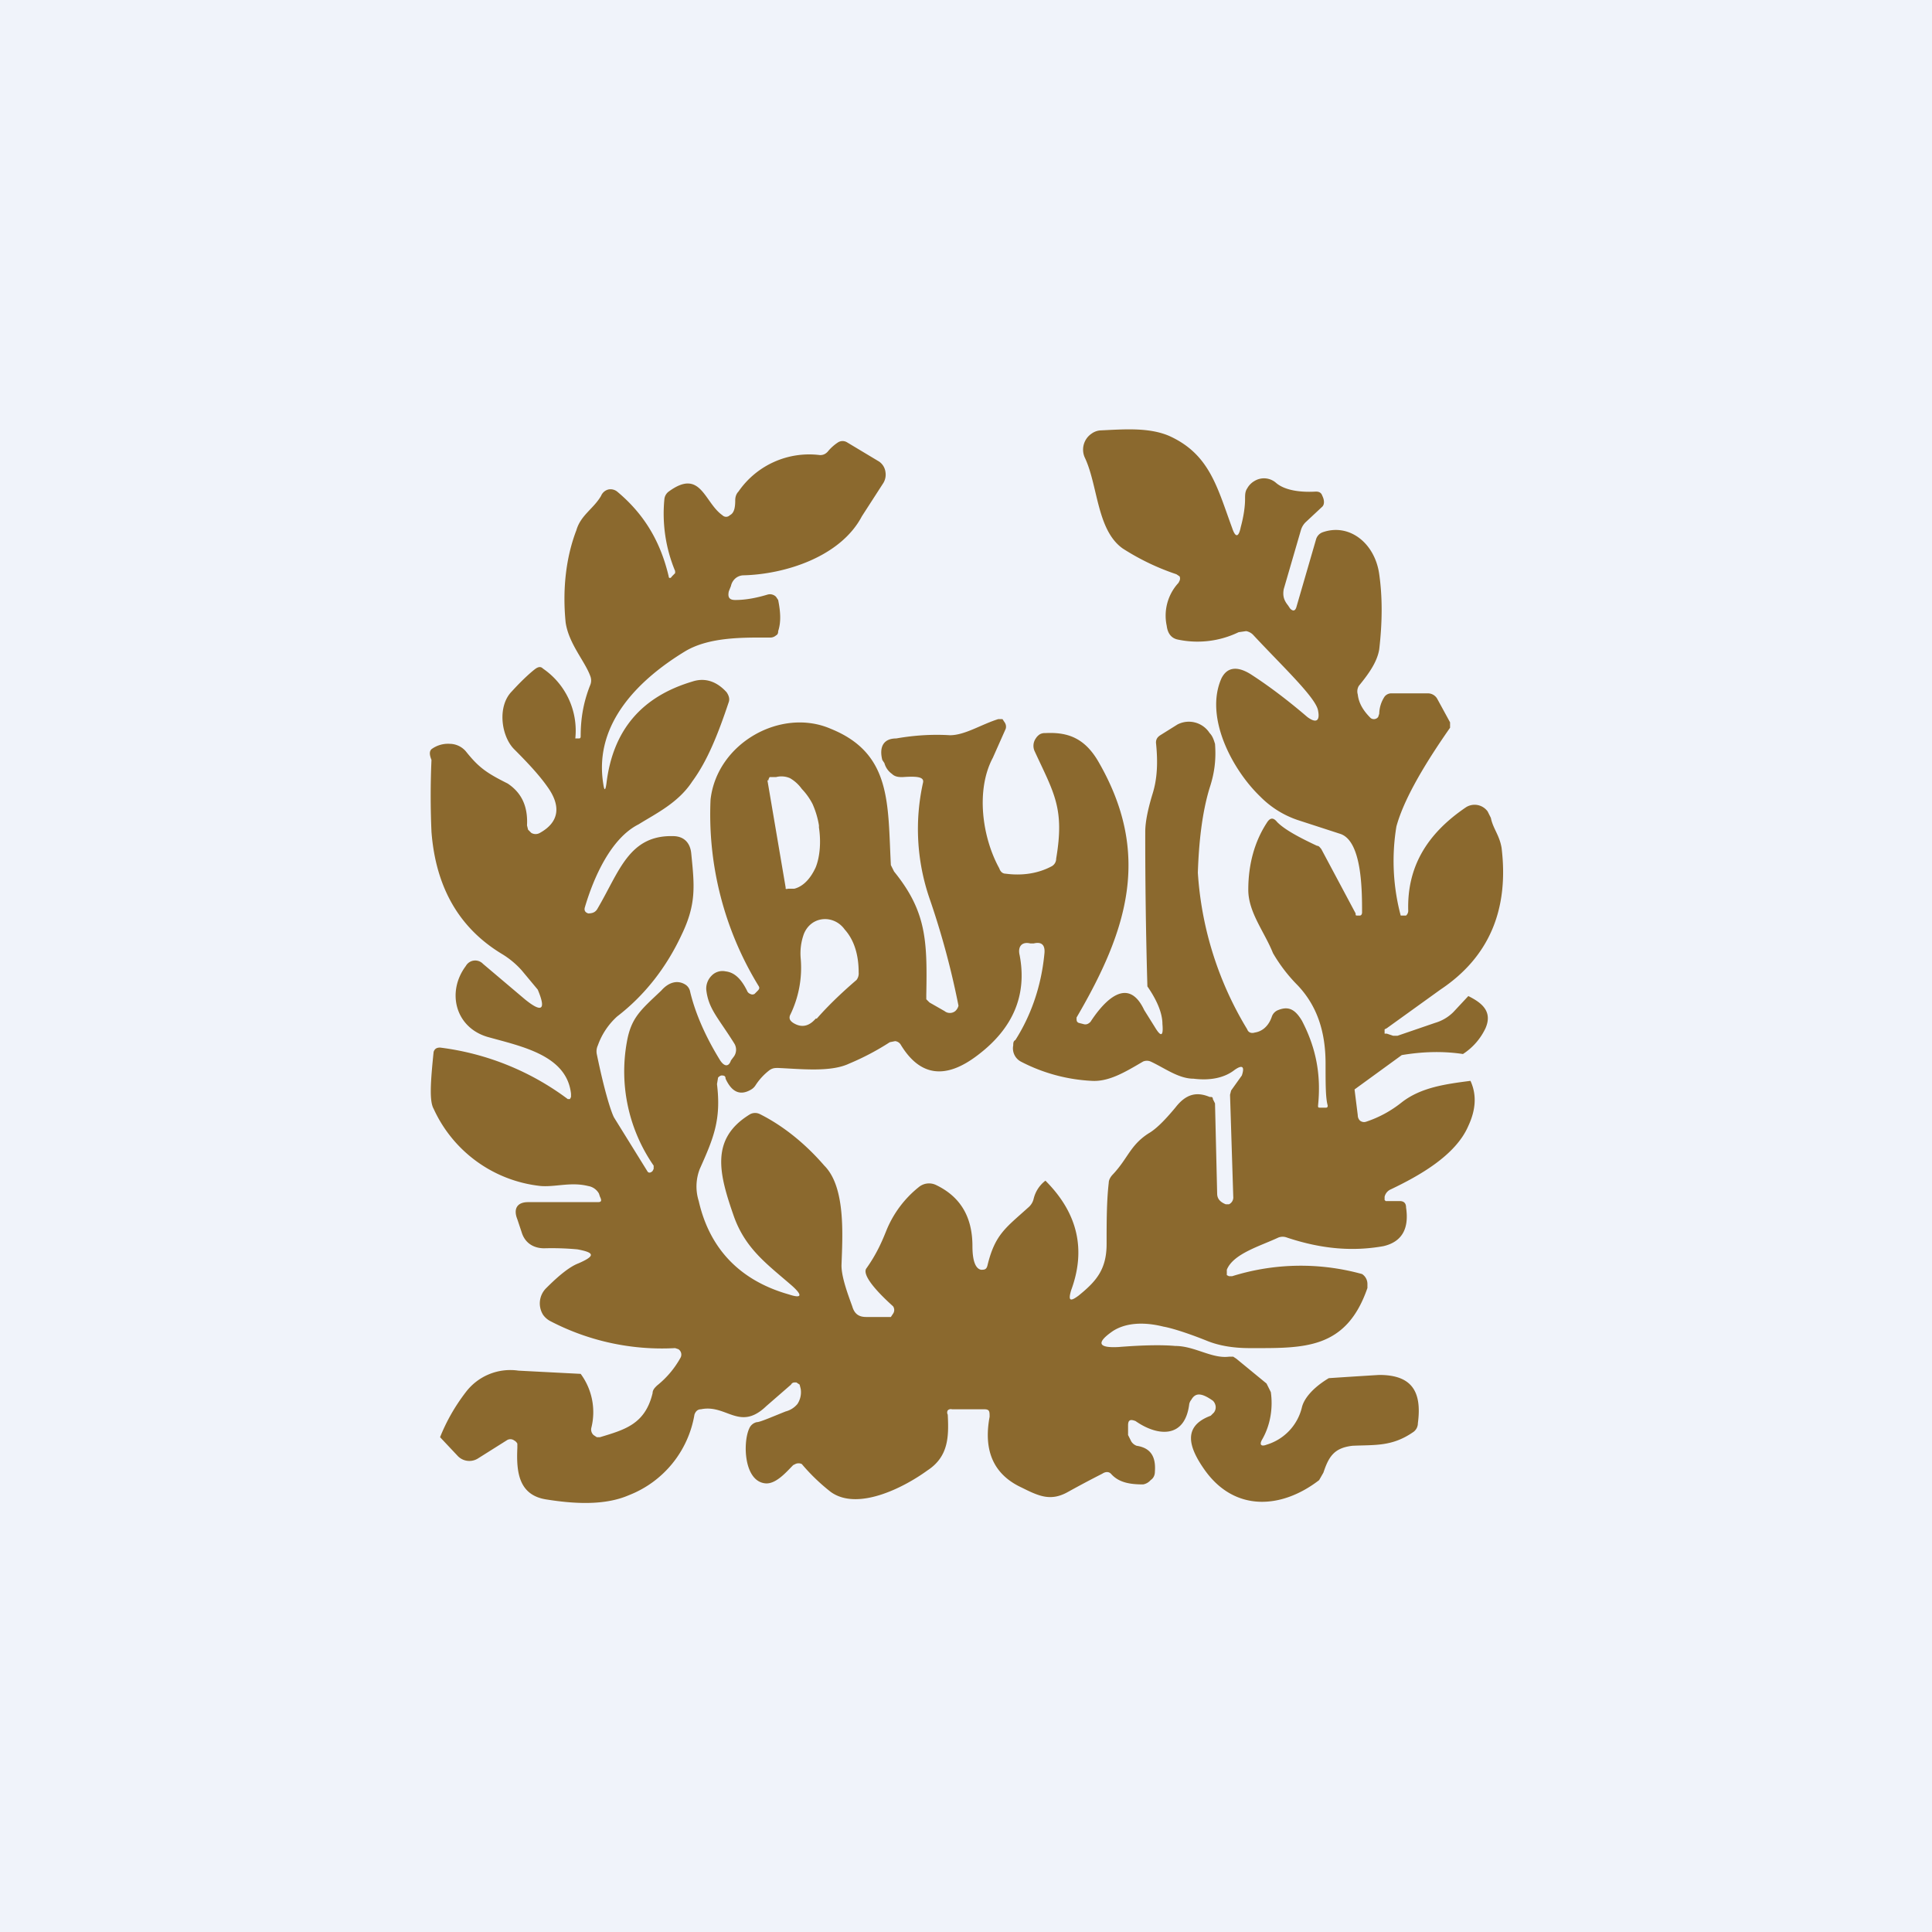
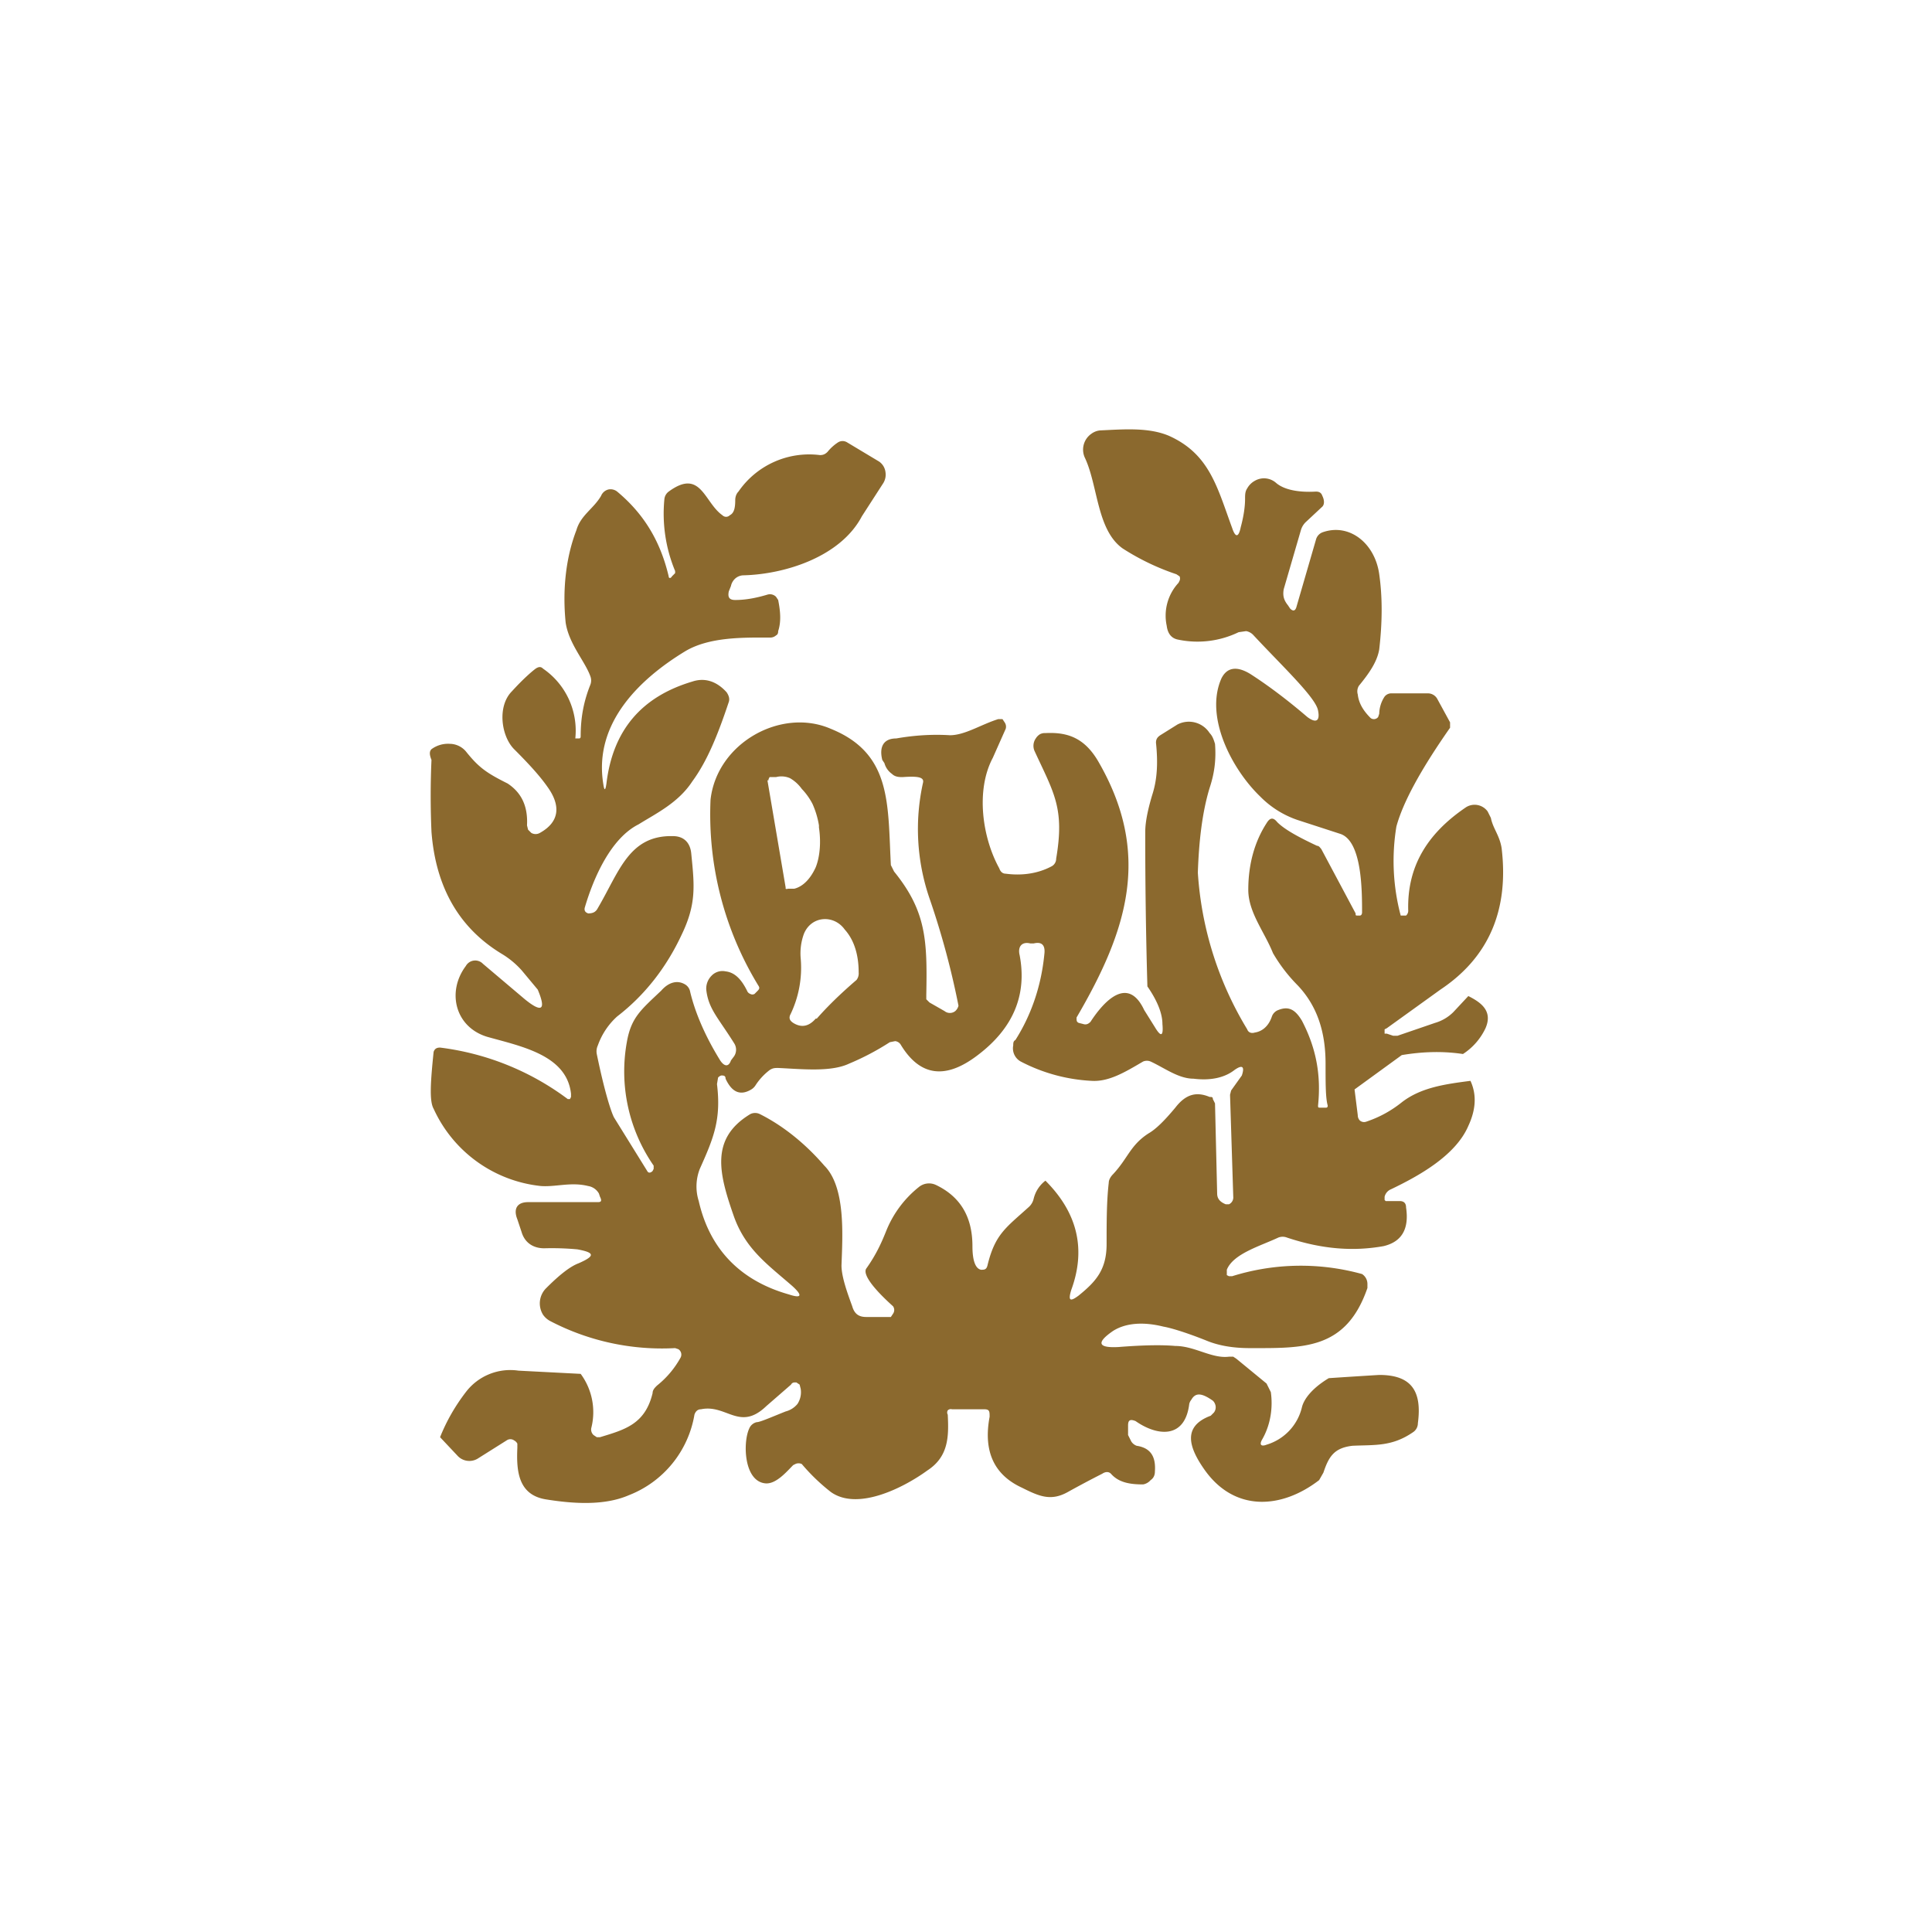
<svg xmlns="http://www.w3.org/2000/svg" width="18" height="18" viewBox="0 0 18 18">
-   <path fill="#F0F3FA" d="M0 0h18v18H0z" />
  <path d="m13.42 9.22-.5.36-.02.01v.04h.02l.06.02h.04l.35-.12a.4.4 0 0 0 .17-.1l.14-.15c.12.06.23.14.16.3a.58.58 0 0 1-.21.24c-.2-.03-.39-.02-.57.01l-.44.32.03.24a.07.07 0 0 0 .02.05.06.06 0 0 0 .06.01c.12-.04.23-.1.33-.18.18-.14.41-.17.64-.2.06.13.05.27-.02.42-.12.28-.47.47-.72.59a.1.1 0 0 0-.06.07v.03l.01.01h.13c.04 0 .06.02.06.06.03.2-.04.32-.21.36-.28.05-.57.03-.9-.08a.11.11 0 0 0-.08 0c-.17.08-.42.15-.48.3v.05l.02.01h.03a2.14 2.14 0 0 1 1.21-.02.11.11 0 0 1 .05.09V12c-.2.58-.6.56-1.1.56-.14 0-.28-.02-.4-.07-.2-.08-.34-.12-.4-.13-.2-.05-.36-.03-.47.04-.16.11-.14.16.05.15.25-.02.42-.02.53-.01.18 0 .34.12.5.1h.04l.03.02.28.23.04.08c.02.14 0 .3-.08.44-.03.05-.01.07.04.05a.48.48 0 0 0 .33-.35c.02-.08.1-.18.25-.27a78.55 78.55 0 0 1 .47-.03c.3 0 .4.15.36.45a.1.1 0 0 1-.04.08c-.2.14-.36.12-.57.13-.17.02-.22.1-.27.25l-.04.07c-.35.27-.79.3-1.07-.1-.14-.2-.21-.4.06-.5l.03-.03a.08.08 0 0 0 .01-.08.08.08 0 0 0-.02-.03c-.1-.07-.16-.08-.2-.01a.1.1 0 0 0-.02.04c-.04.33-.3.3-.5.16-.05-.02-.07-.01-.07.04v.09l.03.06a.1.1 0 0 0 .05.04c.13.02.18.1.17.24 0 .03-.01.06-.04.08a.12.12 0 0 1-.07.04c-.13 0-.23-.02-.3-.1-.02-.02-.05-.02-.08 0a9.9 9.9 0 0 0-.32.17c-.16.09-.27.04-.43-.04-.26-.12-.36-.34-.3-.66 0-.05 0-.07-.05-.07h-.3a.04.04 0 0 0-.04.01.04.04 0 0 0 0 .04c.01.2.01.39-.19.52-.22.16-.65.38-.9.2a1.82 1.82 0 0 1-.27-.26.07.07 0 0 0-.06 0l-.02.01c-.06.06-.16.18-.26.17-.2-.02-.21-.38-.15-.51a.1.1 0 0 1 .07-.06c.03 0 .12-.04.27-.1a.21.21 0 0 0 .11-.07.2.2 0 0 0 .03-.14l-.01-.04-.03-.02H7.4s-.02 0-.03.02l-.23.2c-.25.24-.37-.02-.61.03-.03 0-.05.02-.06.05a.98.98 0 0 1-.61.75c-.23.1-.52.08-.77.04-.26-.04-.28-.26-.27-.48v-.04a.07.07 0 0 0-.03-.03.06.06 0 0 0-.07 0l-.27.17a.15.15 0 0 1-.19-.03l-.16-.17c.06-.15.14-.29.24-.42a.52.52 0 0 1 .49-.2l.58.03a.6.6 0 0 1 .1.5.07.07 0 0 0 .02.07l.03.02h.03c.23-.07.42-.12.49-.41 0-.03.02-.05.04-.07.1-.08.17-.17.22-.26a.06.06 0 0 0-.02-.08l-.03-.01a2.25 2.25 0 0 1-1.16-.25.19.19 0 0 1-.07-.06.2.2 0 0 1 .03-.25c.12-.12.22-.2.3-.23.16-.07.15-.1-.01-.13a2.6 2.6 0 0 0-.31-.01c-.1 0-.18-.05-.21-.15l-.04-.12c-.04-.1 0-.16.1-.16h.65c.03 0 .04-.01.02-.05l-.01-.03a.14.14 0 0 0-.1-.07c-.16-.04-.3.01-.44 0a1.24 1.24 0 0 1-1-.72c-.04-.07-.03-.24 0-.53.01-.03.03-.04.06-.04a2.5 2.5 0 0 1 1.19.48h.02l.01-.02v-.03c-.04-.36-.46-.44-.78-.53-.3-.09-.38-.42-.2-.66a.1.1 0 0 1 .16-.02l.39.33c.16.13.2.1.12-.09l-.15-.18a.8.8 0 0 0-.18-.15c-.4-.24-.62-.62-.66-1.14a7.59 7.59 0 0 1 0-.67C4 7.03 4 7 4.02 6.98a.26.26 0 0 1 .17-.05.2.2 0 0 1 .15.07c.12.15.19.2.39.3.12.08.19.2.18.39l.01.04.03.03a.08.08 0 0 0 .08 0c.18-.1.2-.25.07-.43-.07-.1-.17-.21-.31-.35-.12-.12-.16-.4-.02-.54.1-.11.18-.18.22-.21.03-.02.05-.02.07 0a.7.7 0 0 1 .3.65h.03c.01 0 .02 0 .02-.02 0-.18.03-.33.09-.48a.11.11 0 0 0 0-.08c-.05-.14-.2-.3-.23-.5-.03-.3 0-.6.1-.86.04-.14.16-.2.23-.32a.1.1 0 0 1 .07-.06.1.1 0 0 1 .08.02c.24.2.4.45.48.79 0 .02.02.02.03 0l.03-.03v-.02a1.39 1.39 0 0 1-.1-.67.1.1 0 0 1 .04-.07c.3-.22.33.1.5.22.02.02.05.02.07 0 .04-.02.05-.07.05-.14 0-.03.01-.06.03-.08a.8.8 0 0 1 .76-.34c.03 0 .05-.01.07-.03a.42.42 0 0 1 .1-.09.08.08 0 0 1 .08 0l.3.18a.14.14 0 0 1 .06.1.15.15 0 0 1-.02.1l-.2.31c-.2.38-.72.54-1.1.55a.12.12 0 0 0-.08.03.13.13 0 0 0-.04.07l-.02.05c-.01.05 0 .08.06.08.1 0 .2-.02.3-.05a.08.08 0 0 1 .08.02l.02.03c.02.1.03.2 0 .29 0 .01 0 .03-.02.04a.08.08 0 0 1-.05.02c-.24 0-.57-.01-.8.13-.41.25-.85.66-.76 1.23.01.07.02.07.03 0 .06-.5.33-.81.8-.95.12-.04.23 0 .32.1.02.03.03.06.02.09-.1.3-.2.55-.34.74-.13.2-.34.3-.5.4-.26.13-.42.5-.5.77-.01.03 0 .05.03.06.04 0 .07-.01.09-.05.2-.34.29-.68.7-.67.1 0 .16.06.17.16.03.3.05.47-.09.76-.14.3-.34.56-.6.76a.66.66 0 0 0-.18.27.13.13 0 0 0-.01.08c.07.34.13.53.16.59l.31.5c.01.02.03.02.05 0l.01-.02v-.03a1.54 1.54 0 0 1-.25-1.15c.04-.23.13-.3.32-.48.07-.08.15-.1.22-.06a.1.1 0 0 1 .05.07c.05.21.15.43.28.64.04.06.08.06.1 0l.03-.04a.11.11 0 0 0 0-.12c-.15-.24-.24-.32-.26-.5a.17.17 0 0 1 .05-.13.14.14 0 0 1 .13-.04c.09.01.15.08.2.18a.05.05 0 0 0 .03.03.04.04 0 0 0 .04 0l.02-.02c.02-.02.03-.03.02-.05a3.06 3.06 0 0 1-.45-1.74c.06-.53.66-.86 1.12-.66.57.23.53.7.56 1.27l.03.06c.3.37.31.64.3 1.15v.04l.03.03.14.08a.08.08 0 0 0 .1 0 .1.1 0 0 0 .03-.05 7.58 7.58 0 0 0-.27-1 1.99 1.99 0 0 1-.06-1.08c.01-.05-.05-.06-.19-.05-.03 0-.07 0-.1-.03a.18.18 0 0 1-.07-.1l-.02-.03c-.03-.12.01-.2.13-.2.17-.03.34-.04.5-.03.14 0 .29-.1.45-.15h.04l.02.03a.07.07 0 0 1 .01.06l-.12.27c-.16.3-.1.74.06 1.03.01.03.03.05.06.05.15.02.3 0 .43-.07A.08.08 0 0 0 9.84 8c.08-.47-.02-.61-.2-1a.12.12 0 0 1 .01-.12.12.12 0 0 1 .04-.04.1.1 0 0 1 .05-.01c.2-.01.36.04.49.26.5.86.28 1.57-.2 2.39 0 .03 0 .04.02.05l.04.01c.03.01.05 0 .07-.02.13-.2.35-.43.5-.11l.1.16c.06.1.08.08.07-.03 0-.1-.05-.22-.14-.35a48.82 48.82 0 0 1-.02-1.44c0-.1.03-.23.07-.36.04-.13.05-.28.03-.47 0-.03.01-.05.04-.07l.16-.1a.23.23 0 0 1 .3.08c.03.03.04.07.05.1.01.13 0 .26-.05.41-.07.23-.1.5-.11.79a3.2 3.2 0 0 0 .46 1.46c.01.03.04.04.07.03.07-.01.13-.06.16-.15a.1.1 0 0 1 .06-.06c.1-.04.16 0 .22.1.13.25.18.5.15.79 0 .02 0 .02.03.02h.04c.01 0 .02 0 .02-.02-.02-.07-.02-.2-.02-.39 0-.3-.08-.54-.26-.73a1.48 1.48 0 0 1-.23-.3c-.08-.2-.23-.38-.23-.59 0-.24.06-.45.17-.62.03-.05.06-.06.1-.01.07.07.2.14.37.22.02 0 .03.02.04.03l.32.6c0 .02 0 .02.02.02h.02c.01 0 .02-.01.02-.03 0-.2 0-.66-.2-.73l-.4-.13a.89.89 0 0 1-.35-.22c-.26-.25-.52-.74-.36-1.1.05-.1.14-.12.27-.04.14.09.32.22.53.4.08.06.12.04.1-.06-.02-.12-.33-.41-.6-.7a.12.12 0 0 0-.07-.04l-.07.01a.88.88 0 0 1-.56.07c-.06-.01-.1-.05-.11-.13a.45.45 0 0 1 .11-.4l.01-.02a.05.05 0 0 0 0-.04l-.03-.02a2.23 2.23 0 0 1-.5-.24c-.24-.17-.23-.58-.35-.84a.18.18 0 0 1 .06-.23.16.16 0 0 1 .08-.03c.22-.01.45-.03.64.05.38.17.45.48.59.86.03.09.06.09.08-.01.03-.11.04-.2.04-.26 0-.04 0-.07.02-.1a.18.18 0 0 1 .07-.07.17.17 0 0 1 .2.02c.07.06.2.09.37.08.03 0 .05.01.06.04.02.04.02.08 0 .1l-.15.14a.17.17 0 0 0-.05.08l-.16.55c-.01.06 0 .1.04.15l.02.03c.03.03.05.02.06-.02l.18-.62a.1.1 0 0 1 .06-.07c.25-.09.49.1.53.39.03.21.03.44 0 .7-.02.12-.1.23-.19.34a.1.1 0 0 0-.01.08c.01.09.06.16.12.22a.05.05 0 0 0 .07-.01l.01-.03a.3.3 0 0 1 .05-.16.08.08 0 0 1 .07-.03h.34a.1.1 0 0 1 .08.05l.12.22v.05c-.28.4-.44.7-.5.92a1.98 1.98 0 0 0 .04.83h.05a.06.06 0 0 0 .02-.05c-.01-.4.17-.71.54-.96a.15.15 0 0 1 .2.04l.03.06c.02.1.08.16.1.28.07.58-.12 1.02-.57 1.32ZM7.15 7.27l.17 1a.02.02 0 0 0 0 .01.02.02 0 0 0 .02 0h.06c.08-.02.15-.09.2-.2.04-.1.05-.24.03-.37v-.02a.81.81 0 0 0-.06-.2.6.6 0 0 0-.1-.14.35.35 0 0 0-.11-.1.2.2 0 0 0-.13-.01h-.06l-.01.02v.01Zm.46 2.22c.14-.16.3-.3.37-.36A.1.1 0 0 0 8 9.06c0-.16-.04-.3-.13-.4-.1-.14-.31-.13-.38.04a.53.53 0 0 0-.03.23 1 1 0 0 1-.1.53c-.01.03 0 .05.03.07.08.05.15.03.21-.04Zm1.45 2.12c0 .14.03.21.08.22.03 0 .05 0 .06-.04.07-.29.17-.35.38-.54a.15.15 0 0 0 .05-.08.3.3 0 0 1 .11-.17c.3.3.38.64.24 1.02-.03.1-.01.11.07.05.16-.13.26-.24.26-.48 0-.2 0-.4.02-.57 0-.03.02-.06.04-.08.14-.15.16-.27.33-.38.07-.04.15-.12.25-.24.1-.13.2-.15.32-.1.02 0 .03 0 .03.02l.02.04.02.84c0 .05.03.08.08.1h.03a.07.07 0 0 0 .04-.07l-.03-.95.01-.04.1-.14c.03-.09 0-.1-.07-.05-.09.07-.22.1-.38.08-.14 0-.27-.1-.4-.16a.09.09 0 0 0-.07 0c-.17.1-.32.19-.48.18a1.6 1.6 0 0 1-.66-.18.14.14 0 0 1-.07-.15c0-.02 0-.04.02-.05.14-.22.24-.49.27-.8.01-.08-.02-.12-.1-.1H9.6c-.08-.02-.12.03-.1.11.07.37-.06.68-.39.93-.3.23-.54.2-.72-.1a.07.07 0 0 0-.05-.03l-.05.01a2.4 2.4 0 0 1-.38.2c-.17.08-.44.05-.66.04-.03 0-.05 0-.08.02a.56.56 0 0 0-.13.14.12.12 0 0 1-.04.04c-.1.06-.18.03-.24-.1 0-.03-.02-.03-.04-.03a.06.06 0 0 0-.03.02l-.01.06c.04.33-.03.5-.16.79a.45.45 0 0 0-.01.3c.1.44.38.74.84.87.12.04.13.01.03-.08-.23-.2-.43-.34-.54-.64-.14-.4-.23-.73.15-.96a.1.1 0 0 1 .09 0c.2.1.41.26.6.48.2.2.17.65.16.93 0 .11.06.27.1.38.02.07.06.1.13.1h.23l.02-.03a.06.06 0 0 0 0-.07c-.2-.18-.28-.3-.25-.35.1-.14.15-.26.19-.36a1 1 0 0 1 .3-.4.15.15 0 0 1 .16-.02c.23.11.34.3.34.57Z" fill="#8B692E" />
</svg>